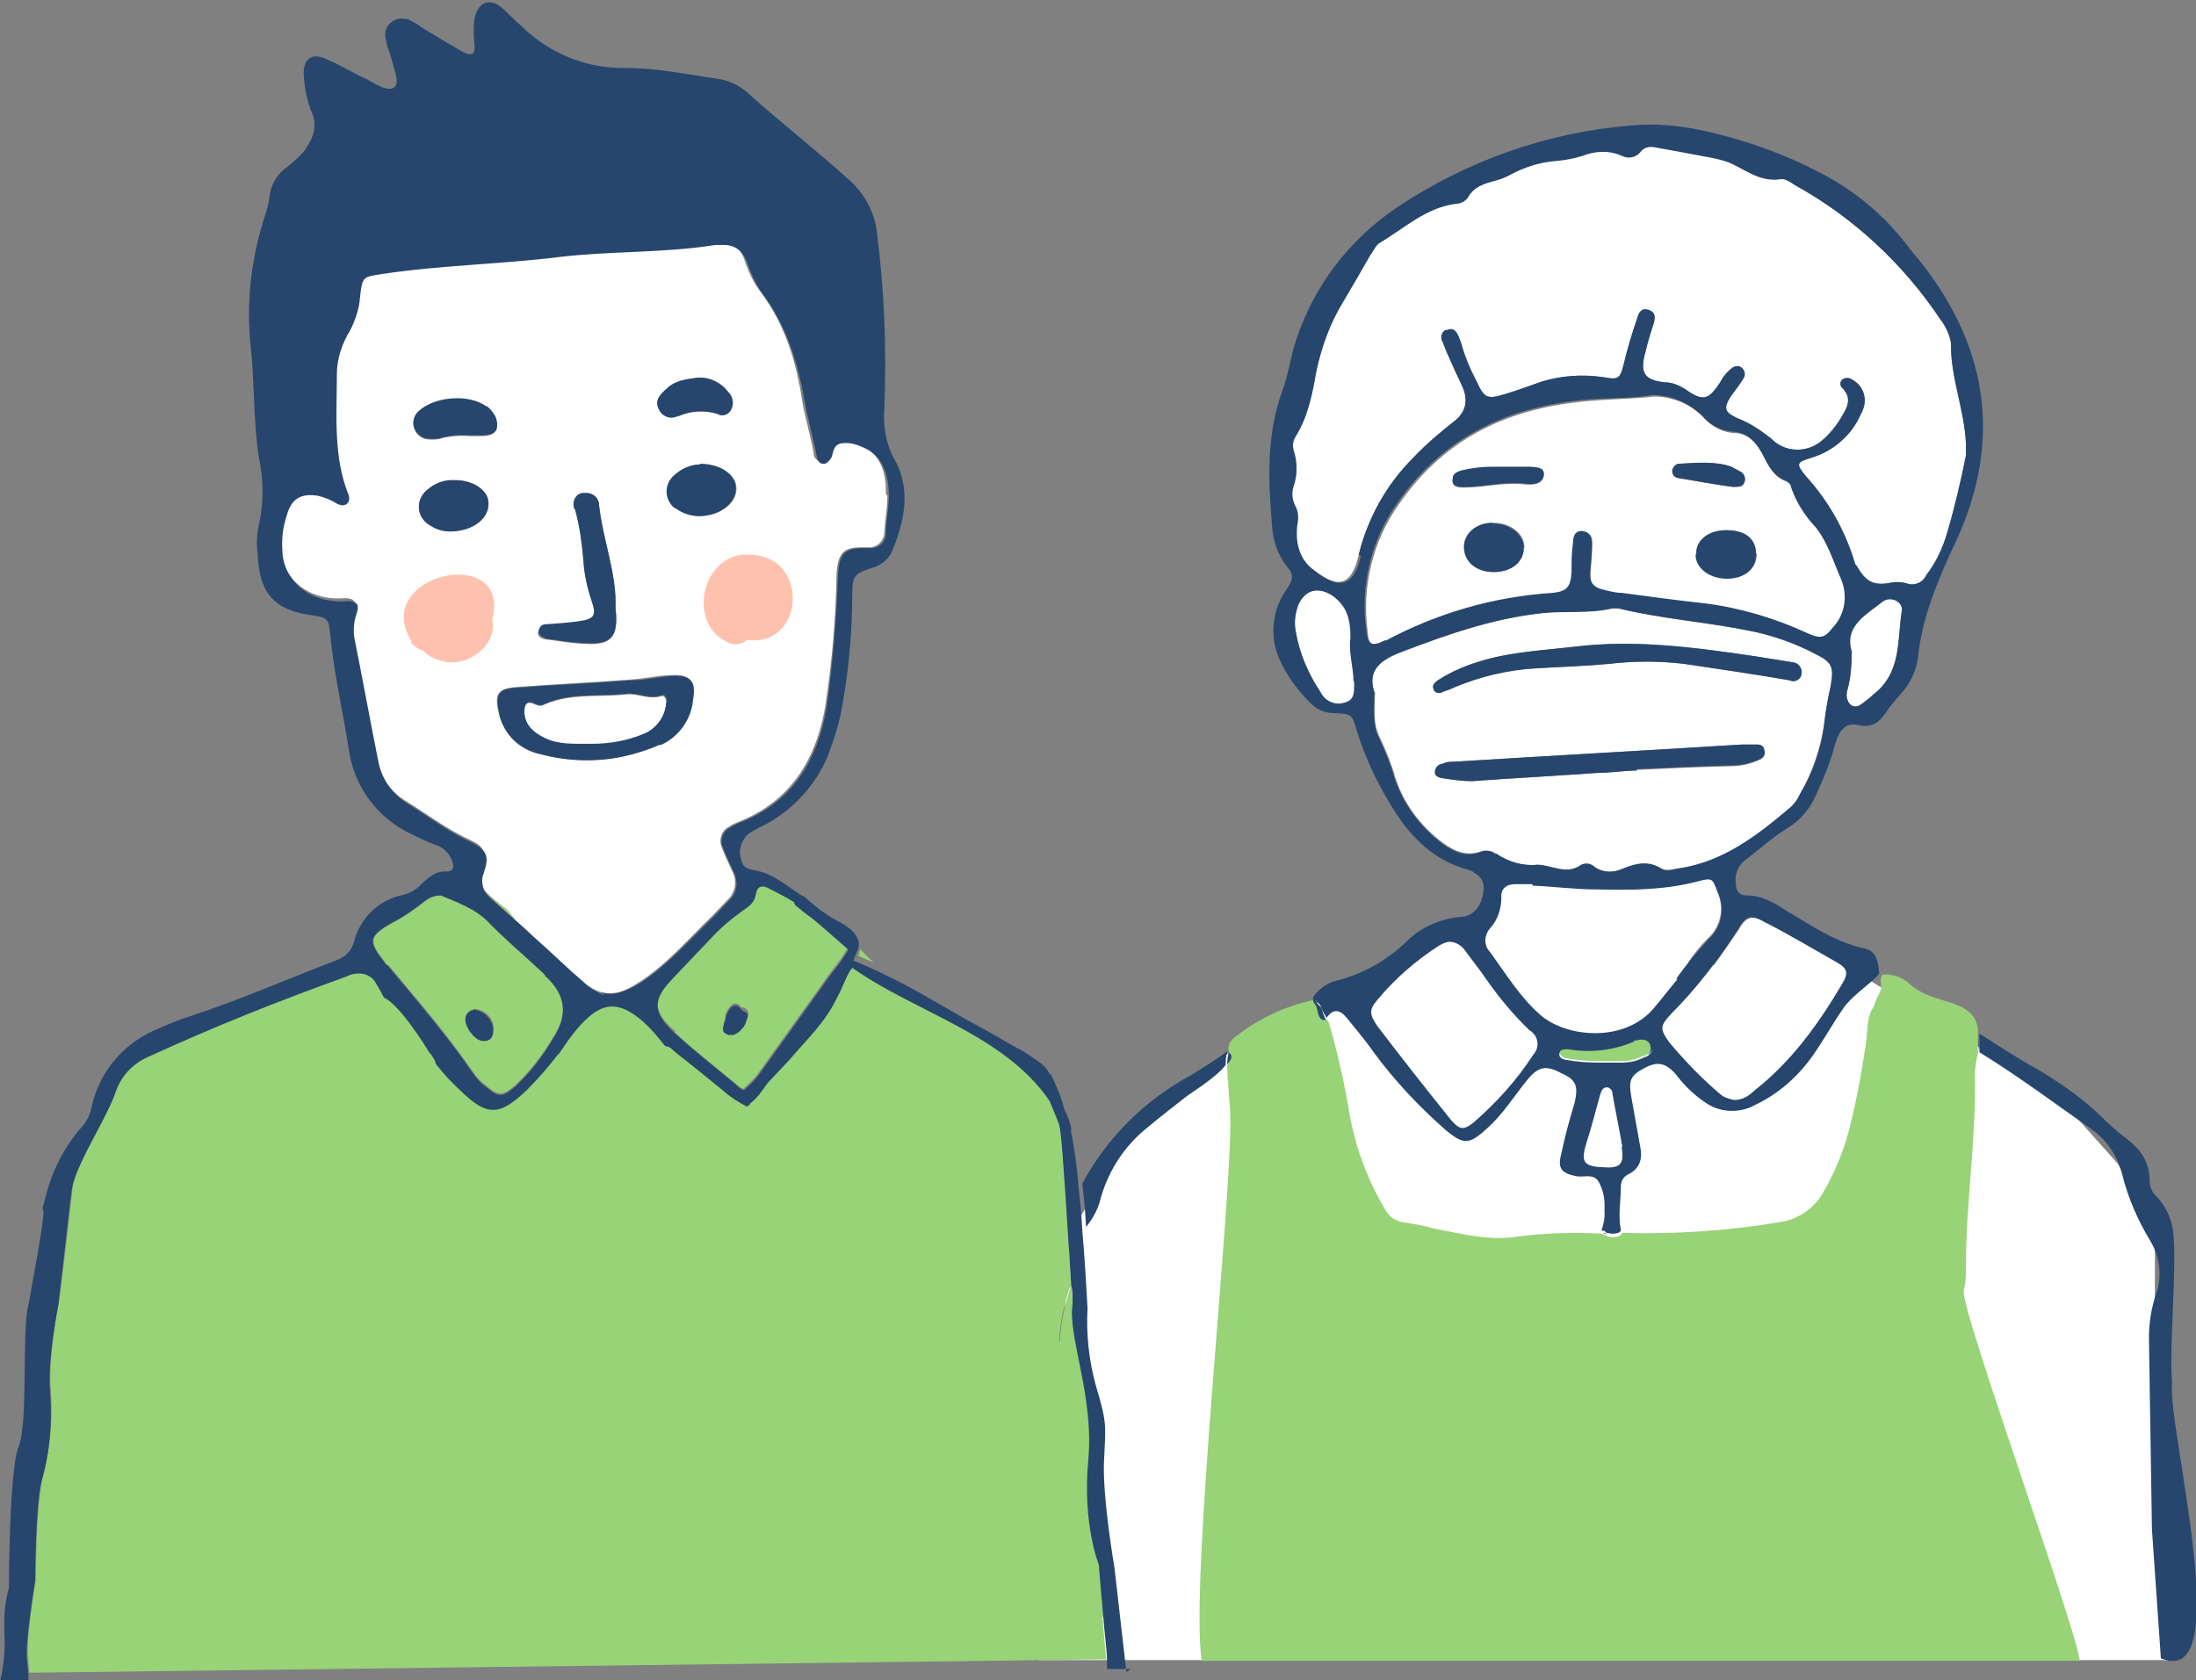
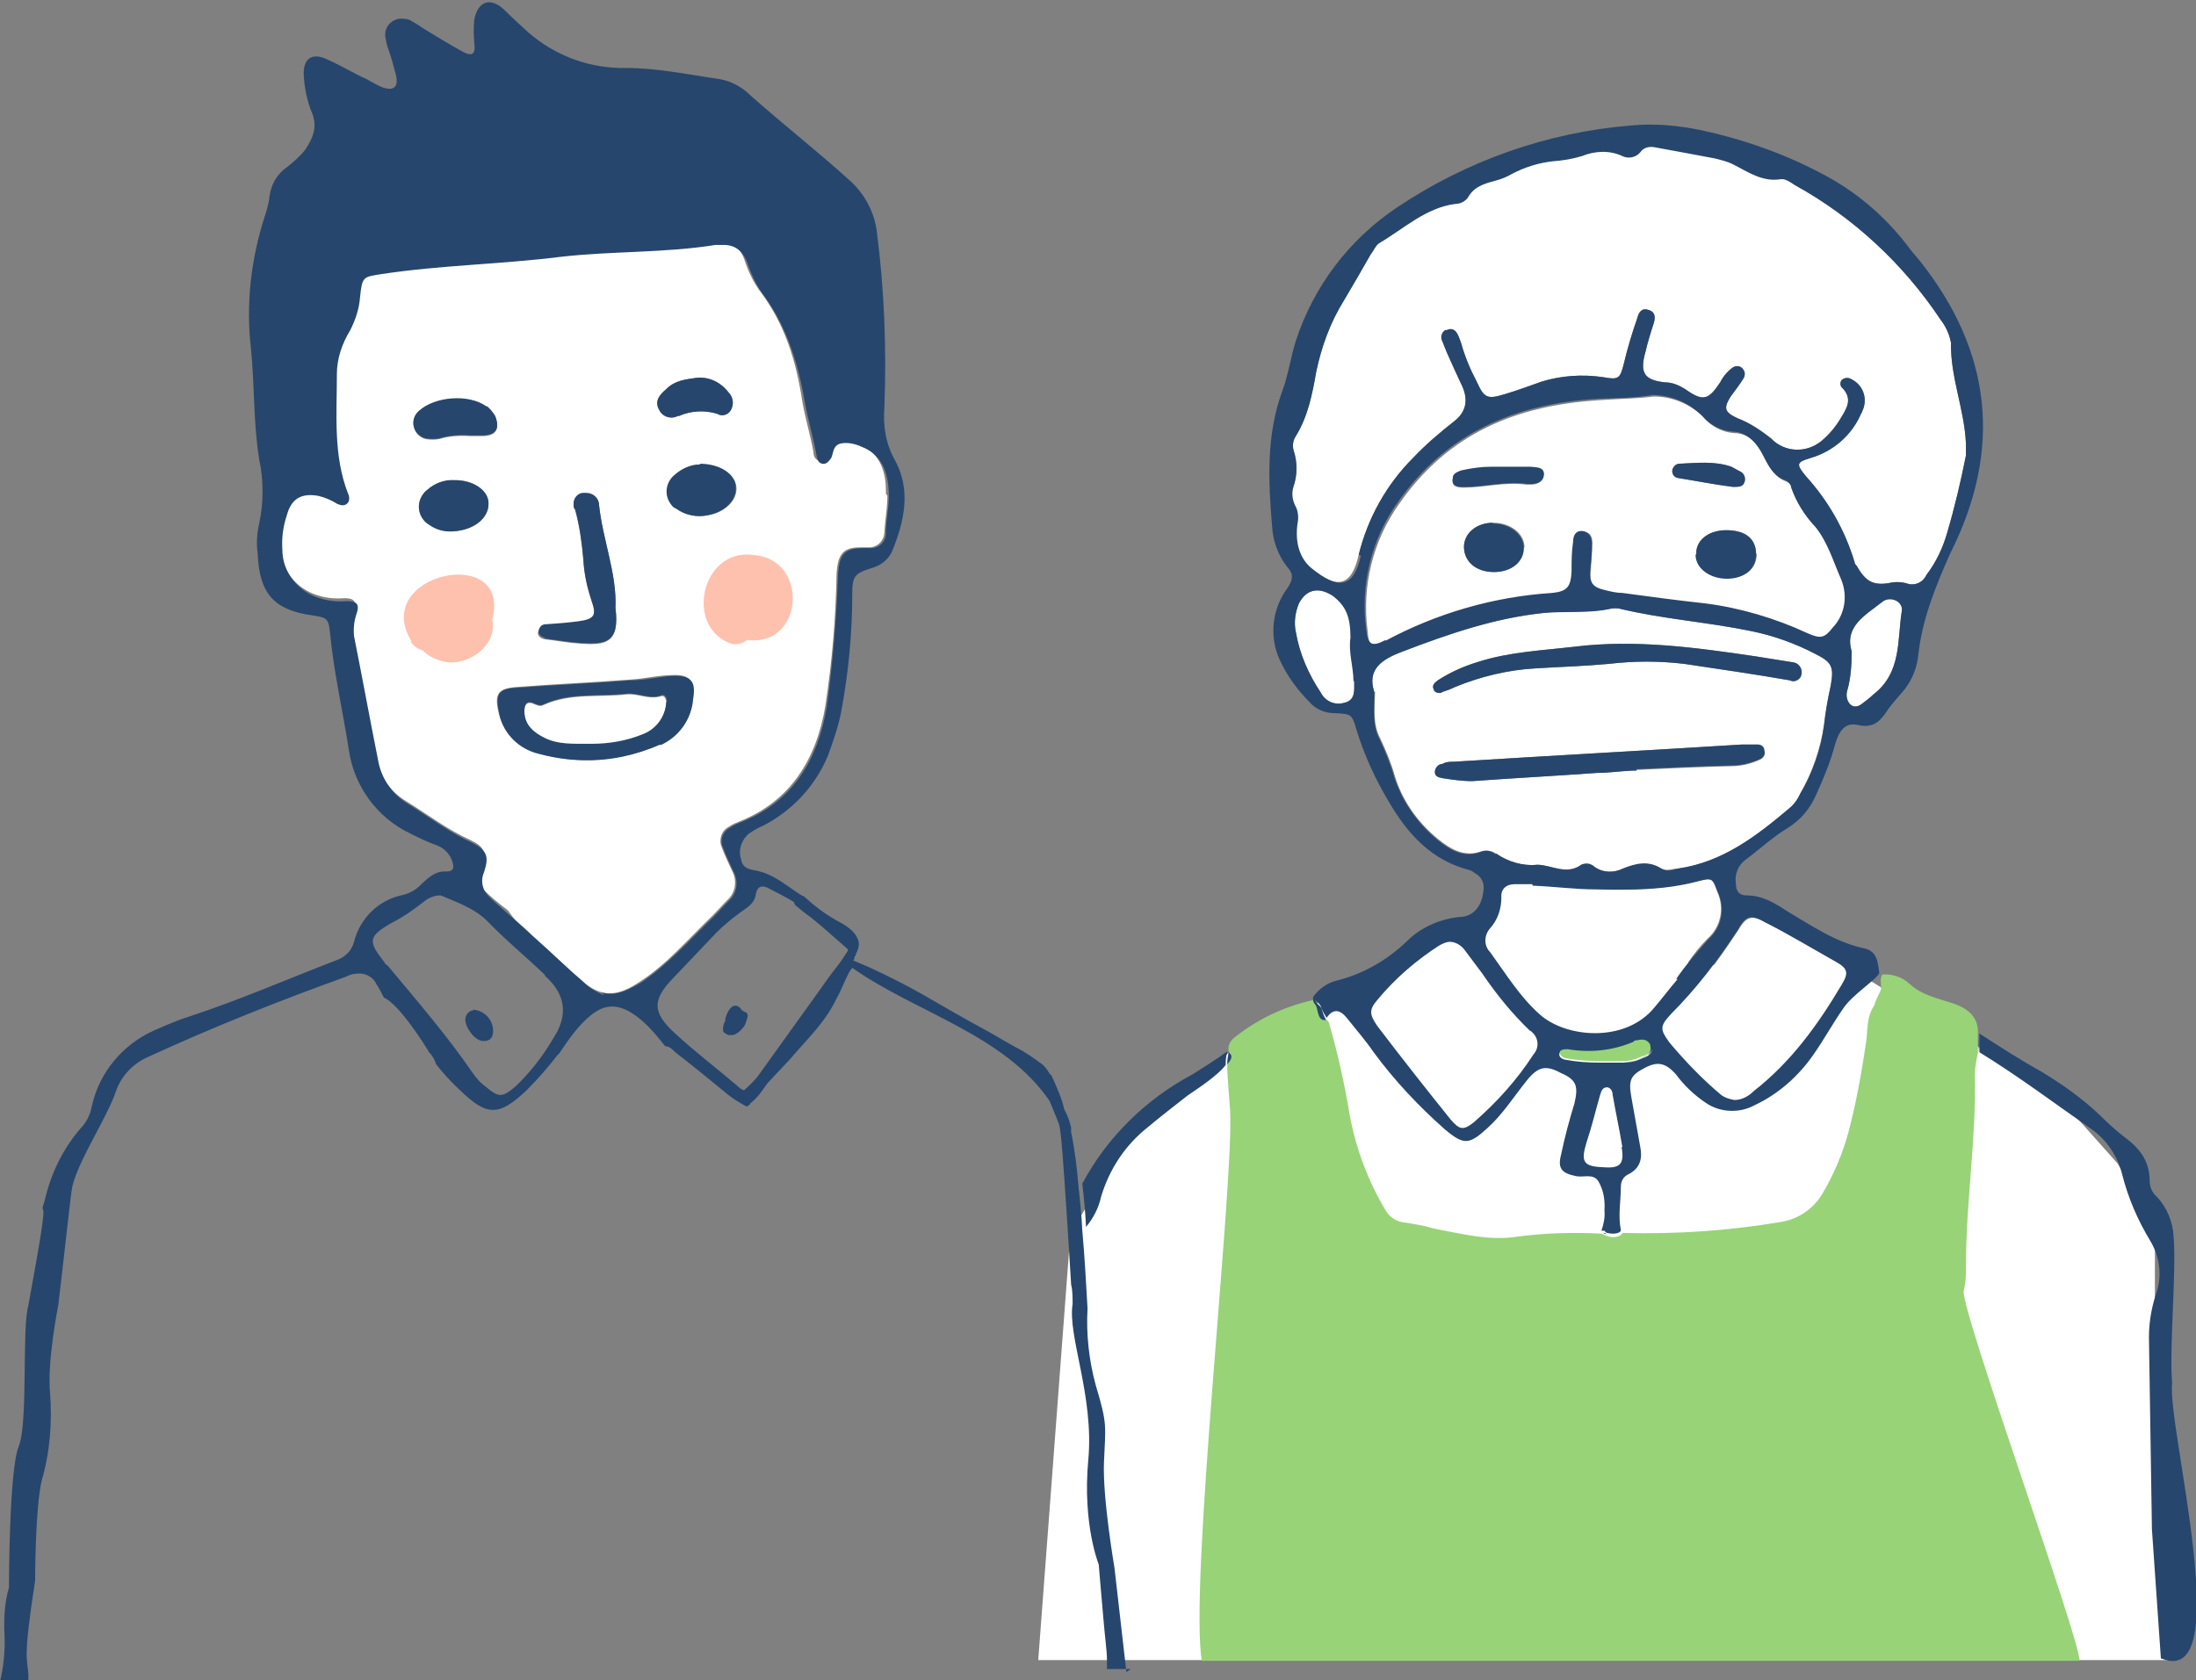
<svg xmlns="http://www.w3.org/2000/svg" id="_レイヤー_1" data-name="レイヤー_1" width="294" height="225" version="1.1" viewBox="0 0 294 225">
  <rect x="0" y="0" width="294" height="225" fill="#808080" stroke="none" />
  <defs>
    <style>
      .st0 {
        fill: #fff;
      }

      .st1 {
        fill: #26466d;
      }

      .st2 {
        fill: #98d377;
      }

      .st3 {
        fill: #fec1ae;
      }
    </style>
  </defs>
  <g id="image">
    <g id="tits_trainee">
      <path id="_パス_2796" data-name="パス_2796" class="st0" d="M291.7,222.3h-152.7l4.3-57.1s7.6-12.6,8.1-14.2,18.4-13.6,18.4-13.6l22.8-10.8c.4-.3.9-.4,1.4-.5.7,0,1.3.3,1.8.7l3.3.3c-.5-.9-.4-2.1.3-2.9,1-1.1,1.6-2.6,1.5-4.1,0-1.1.7-1.8,1.8-1.8h2.4v.2c2.8.2,5.6.4,8.5.5,4.7.2,9.2.2,13.7-1.1,1.9-.5,1.9-.4,2.6,1.5,1,2.2.5,4.7-1.3,6.3-1,1-1.8,2-2.6,3.2l3.5.3c1.1-1.5,2.2-3.1,3.2-4.6,1.1-1.9,1.8-2.1,3.7-1.1,3.2,1.7,6.3,3.5,9.5,5.3,1,.5,1.4,1,1.3,1.6l2,.2,26.1,16,8.2,9.2,5,8.6v19.7l3.1,38.2ZM118.8,66.4c0,1.6-.3,3.2-.4,4.8,0,1.1-.8,2-1.9,2.1-.1,0-.2,0-.3,0h-1.1c-2.3,0-2.9,1-3.1,3.4-.1,6-.6,11.9-1.5,17.8-1.2,7.2-4.7,12.8-11.5,15.5-.5.2-1,.4-1.4.7-1,.5-1.4,1.7-1,2.7.4,1.1.9,2.1,1.4,3.2.7,1.3.5,2.9-.6,3.9-.7.7-1.3,1.4-2,2.1-3.3,3.2-6.2,6.6-9.8,8.9-2.1,1.4-3.6,1.8-5.3,1.3h0c0,0,0,0,0,0-.9-.3-1.8-.9-2.5-1.6-2.2-1.8-4.3-3.9-6.5-5.9-.7-.7-1.5-1.4-2.2-2-.4-.4-.8-1-1.1-1.4-1.2-.9-2.3-1.8-3.3-2.8-.5-.8-.6-1.8-.2-2.7.7-2.2.4-3-1.5-3.9-3.1-1.4-5.7-3.4-8.6-5.2-2.2-1.3-3.7-3.5-4.1-6-1.1-5.4-2.1-11-3.2-16.5-.2-1,0-2,.3-2.9.4-1.4,0-1.8-1.3-1.8-1.1.1-2.3,0-3.3-.3-3-.8-5.2-3.4-5.3-6.6,0-1.5.1-3.1.6-4.6.6-2.2,1.9-3,4.2-2.6.9.2,1.8.5,2.6,1.1.5.3,1,.4,1.4-.2.3-.3.3-.8,0-1.2-2-5.2-1.5-10.6-1.5-16,0-2.1.7-4.1,1.8-5.9.7-1.4,1.2-2.8,1.3-4.4.3-2.8.4-2.7,2.9-3.1,7.9-1.1,15.9-1.3,23.9-2.3,6.9-.8,13.9-.4,20.8-1.6h1q2.4,0,3.2,2.5c.5,1.5,1.2,3,2.2,4.3,3.2,4.3,4.7,9.2,5.5,14.5.4,2.3,1.1,4.6,1.5,6.8,0,.5.2,1.1.8,1.2s1-.4,1.2-.8c.4-.7.3-1.7,1.2-1.9,1-.1,1.9,0,2.8.4,2.5,1,3.8,3.2,3.7,6.7ZM88.3,54.8c.4,1,1.6,1.4,2.5.9,0,0,0,0,.1,0,1.6-.7,3.4-.8,5.1-.3.6.4,1.4.2,1.8-.4.5-.8.4-1.8-.3-2.5-1-1.3-2.6-2.1-4.3-1.9-1.3.2-2.8.3-4,1.5-.8.7-1.6,1.5-1,2.7ZM72,84.7c0,.5.4.8.9.9,1.7.2,3.2.5,4.9.6,3.2.2,5.2,0,4.6-4.7.2-4.6-1.7-9.1-2.2-13.8,0-.9-.8-1.6-1.7-1.6-.1,0-.3,0-.4,0-.8,0-1.4.8-1.3,1.6,0,.2,0,.4.2.6.6,2.2.9,4.4,1.1,6.7.1,1.9.5,3.7,1.1,5.5.7,2,.4,2.5-1.8,2.8-1.5.2-2.9.3-4.4.4-.5,0-.8.4-.9.9ZM65.4,67.5c0-1.8-2-3.3-4.6-3.2-1.3,0-2.6.4-3.6,1.3-1.3,1-1.5,2.8-.5,4,.2.3.5.5.8.7,1.1.7,2.4,1,3.7.8,2.5-.3,4.2-1.8,4.2-3.6ZM66.2,55.8c-.3-.5-.7-1-1.1-1.3-2.4-1.7-6.9-1.3-9,.6-.6.5-.9,1.3-.7,2.1.2.8.8,1.4,1.6,1.6.6.1,1.2.1,1.8,0,1.3-.4,2.7-.5,4.1-.4.5,0,1.1,0,1.6,0,1.8,0,2.5-.8,1.8-2.6h0ZM90.1,90.4c-1.9,0-3.8.5-5.7.6-5.1.4-10.2.6-15.3,1-2.4.2-2.9.9-2.4,3.2.5,2.6,2.3,4.7,4.8,5.5,2.1.7,4.4,1,6.6,1.1,3.5,0,7-.7,10.2-2.1,2.5-1.1,4.2-3.5,4.4-6.2.3-2.4-.4-3.2-2.6-3.1h0ZM98.6,65.4c0-1.8-2.1-3.2-4.8-3.2-1.3,0-2.5.6-3.4,1.4-1.2,1-1.4,2.7-.5,3.9.2.3.4.5.7.6,1.2.9,2.8,1.2,4.2.9,2.3-.4,3.9-2,3.8-3.7h0ZM172.9,65c-.3.9-.2,1.8.2,2.6.4.7.5,1.6.3,2.5-.3,2.3.2,4.5,1.9,5.9,3.6,2.9,5.6,2.7,6.6-1.7,1.2-4.9,3.7-9.4,7.3-13,1.7-1.8,3.6-3.4,5.5-4.9q2.3-1.8,1.1-4.6c-.7-1.5-1.4-3-2.1-4.6-.2-.5-.4-1-.6-1.5-.3-.5-.1-1.2.4-1.5,0,0,.1,0,.2,0,.9-.4,1.3.2,1.6.9l.3.8c.5,1.8,1.2,3.5,2.1,5.2,1,2.2,1.4,2.4,3.7,1.7,1.7-.5,3.3-1.1,5-1.7,2.6-.8,5.4-1,8.2-.6,2.1.4,2.3.2,2.8-1.8.5-2.1,1.1-4.1,1.8-6.1.2-.8.6-1.4,1.5-1.1,1,.3.9,1.1.7,1.8-.4,1.2-.8,2.5-1.1,3.8-.8,2.8-.2,3.8,2.6,4.1,1,0,1.9.4,2.7.9,2.4,1.7,3.1,1.5,4.7-.9.4-.8,1-1.5,1.7-2,.5-.3,1.1-.2,1.4.3.3.4.2.9,0,1.2-.5.8-1.1,1.6-1.7,2.4-1,1.6-.8,2.1.9,2.9,1.6.6,3.1,1.6,4.5,2.7,1.8,1.9,4.7,2,6.7.4,1.1-.9,2-2,2.7-3.2.8-1.3,1.5-2.5.2-3.9-.3-.2-.4-.7-.2-1,0,0,0-.1.2-.2.4-.3.9-.2,1.2,0,1.6.8,2.2,2.7,1.4,4.3,0,0,0,.2-.1.2-1.2,2.9-3.7,5.1-6.7,6-2,.6-2.1.8-.7,2.5,3,3.3,5.2,7.2,6.5,11.5,0,.3.3.4.4.7,1.1,1.8,2,2.4,4.1,2.1.8-.2,1.6-.2,2.4,0,1,.4,2.2,0,2.7-1.1,1.3-1.7,2.2-3.6,2.8-5.7,1-3.4,1.8-6.8,2.5-10.3,0-.5,0-1.1,0-1.6-.2-4.6-2.1-8.9-2-13.5-.2-1.1-.7-2.2-1.4-3.1-5-7.5-11.7-13.7-19.5-18.1-.6-.4-1.3-.9-1.9-.8-2.5.4-4.4-1-6.4-2-.8-.4-1.7-.6-2.5-.8-2.6-.5-5.4-1-8.1-1.5-.7-.1-1.4.1-1.8.7-.6.7-1.6.9-2.4.5-1.7-.8-3.7-.7-5.4,0-1.3.4-2.6.6-3.9.7-1.9.2-3.8.8-5.5,1.7-.7.4-1.4.7-2.2.9-1.5.4-2.9.8-3.7,2.3-.4.5-1,.8-1.6.8-4,.5-6.9,3.3-10.3,5.3-.5.4-.7,1-1.1,1.5-1.2,2.1-2.4,4.2-3.6,6.2-1.8,2.9-3,6.2-3.7,9.6-.5,2.9-1.1,5.9-2.7,8.5-.4.6-.5,1.3-.3,2,.5,1.5.5,3.2,0,4.7h0ZM247.8,94.4c.7.5,1.3,0,1.8-.4.4-.3.8-.6,1.2-1,3.8-2.9,3.2-7.3,3.8-11.1.3-1.3-1.5-2.2-2.6-1.3-2.3,1.8-5.1,3.3-4.1,6.6,0,1.8-.1,3.6-.6,5.3-.2.7,0,1.5.5,1.9h0ZM245.5,84.1c-1.1,1.4-1.7,1.6-3.4.8-4.3-2-9-3.4-13.7-4-3.7-.4-7.4-.9-11.1-1.4-.8,0-1.6-.2-2.4-.4-1.8-.4-2.1-1.1-1.9-2.9,0-1.1.2-2.3.2-3.4s-.4-1.6-1.4-1.6-1.1.7-1.1,1.5c0,1.3,0,2.6-.2,3.9,0,2.1-.6,2.7-2.6,2.9-7.8.5-15.4,2.7-22.3,6.4-1.8,1-2.4.6-2.5-1.4-.8-6,.7-12.1,4.2-17,6.6-9.5,15.7-13.2,26.7-13.9,2.5-.2,5.1-.2,7.4-.5,2.5,0,4.9,1,6.7,2.8,1,1.2,2.5,2,4.1,2.1,2,0,3.2,1.6,4.1,3.3.7,1.4,1.4,2.7,2.9,3.2.4.2.7.5.8,1,.7,1.9,1.7,3.7,3.2,5.2,1.7,2.1,2.5,4.6,3.5,7.1.9,2.2.5,4.7-1.1,6.4h0ZM204.1,73.3c0-1.8-1.8-3.3-4.2-3.3-2.3,0-4,1.5-3.9,3.4s1.7,3.2,4,3.2c2.4,0,4-1.4,4-3.2ZM206.7,63.6c0-1-1-.9-1.8-1-1.8,0-3.5,0-5.3,0-1.3,0-2.7.2-4,.5-.5.2-1.1.4-1.1,1-.2,1.1.6,1.2,1.5,1.2,2.7,0,5.4-.8,8.4-.4h.5c.8,0,1.7-.3,1.7-1.3h0ZM224.6,64c2.5.4,5,.9,7.4,1.2.9,0,1.4,0,1.6-.8.1-.6-.2-1.1-.7-1.3-.4-.2-.7-.4-1.1-.6-2.3-.8-4.7-.5-7-.4-.4,0-.8.4-.9.8-.1.5.2,1,.7,1.1,0,0,0,0,0,0h0ZM235.1,74.2c0-2.1-1.4-3.2-4-3.2-2.4,0-4.1,1.4-4,3.2s1.9,3.2,4.2,3.2c2.5,0,3.9-1.3,3.9-3.3h0ZM184,92.7c-1.1-3.2,1-4.5,3.9-5.5,6.1-2.3,12.1-4.4,18.6-5.1,3.1-.4,6.2,0,9.2-.6.4,0,.7,0,1.1,0,5.8,1.4,11.8,1.8,17.6,3,3,.6,6,1.6,8.7,3.1,2.2,1.1,2.5,1.8,2,4.2-.4,1.8-.7,3.5-.9,5.3-.5,3.2-1.6,6.4-3.2,9.2-.3.7-.8,1.4-1.4,1.9-4.4,3.8-9,7.3-14.9,8.1-.8,0-1.5.4-2.3,0-1.7-1-3.4-.6-5.1,0-1.2.6-2.6.6-3.8-.2-.5-.4-1.2-.5-1.8-.3-2,1.4-4,0-5.9,0-2,.2-3.9-.4-5.5-1.5-.6-.4-1.3-.5-2-.3-1.9.7-3.6,0-5.2-1.2-2.9-2.2-5.2-5.2-6.3-8.7-.5-1.8-1.2-3.5-2-5.2-1-1.9-.8-3.9-.7-6.3h0ZM236.2,100.5c0-.5-.4-.8-.9-.8-.7,0-1.4,0-2.1,0-12.8.8-25.7,1.5-38.5,2.3-.5,0-1.1,0-1.6.3-.5,0-1,.5-1,1.1,0,.5.4.7,1,.8,1.3.2,2.6.4,4,.4,5.5-.4,11.2-.7,16.7-1.1,1.8,0,3.5-.3,5.3-.4,4.2-.2,8.5-.4,12.7-.5,1.3,0,2.6-.3,3.9-.9.4-.2.7-.7.5-1.1h0ZM191.9,92.4c.2.4.8.5,1.1.3.6-.2,1.2-.4,1.8-.7,3.4-1.4,7.1-2.3,10.8-2.5,3.2-.2,6.6-.3,9.8-.6,3.4-.4,6.7-.4,10.1,0,4.7.7,9.5,1.4,14.1,2.2.6.3,1.2,0,1.5-.5,0-.1.1-.3.1-.4.1-.7-.4-1.4-1.1-1.5,0,0,0,0,0,0l-5-.8c-8.1-1.2-16.2-2.3-24.3-1.3-4.3.5-8.7.7-12.8,2-2,.6-3.8,1.4-5.5,2.5-.4.3-.9.7-.5,1.3h0ZM178.3,79.7c-1.8-1.1-3.4-.8-4.4,1.1-.5,1.2-.7,2.6-.4,3.9.5,2.9,1.7,5.6,3.3,8,.6,1.2,1.9,1.8,3.2,1.4,1.5-.4,1.3-1.7,1.3-2.9,0-1.9-.7-3.9-.4-5.8,0-2.8-.6-4.3-2.5-5.7ZM88.6,93.2c-1.7.6-3.2-.4-4.8-.2-3.6.4-7.5-.2-11,1.4-.5.3-1,0-1.5-.2-.9-.3-1.1.4-1.1,1.1,0,1.9,1.3,2.9,2.7,3.6,1.8.9,3.7.8,6.3.8,2.4,0,4.7-.4,6.9-1.3,1.8-.7,3-2.4,3.1-4.3,0-.4-.2-1-.7-.9Z" />
      <path id="_パス_2797" data-name="パス_2797" class="st3" d="M97.9,86.2c.7.2,1.5,0,2.1-.5,7.7,1,8.4-11,.7-11.4-6.8-.8-9.1,9.7-2.8,11.9ZM55,86h0c.4.5.9.9,1.6,1.1.6.6,1.4,1.1,2.2,1.3,3.3,1.3,7.9-1.8,7.1-5.4,2.7-10.3-16.4-6.2-10.8,2.9Z" />
      <path id="_パス_2798" data-name="パス_2798" class="st2" d="M264.8,140.7h0c0,0,.1.2,0,.3-.2,1-.4,1.9-.4,2.9.2,8.5-1.2,17-1.2,25.7,0,1.1,0,2.1-.3,3.2-.5,2.4,15.8,47.3,15.5,49.6h-117.5c-1.7-10.1,4.2-63,3.8-73.2,0-1.1-.4-4.5-.4-6.8.5-.7.7-1.3.2-1.6h0c-.2-1.1.5-1.7,1.2-2.2,3-2.3,6.5-3.9,10.2-4.7,0,.3.2.5.4.8.3.7.2,2.1,1.4,1.9h0c0,0,0,0,.2.3,1.2,4.1,2.1,8.2,2.8,12.4.8,4.4,2.4,8.7,4.7,12.6.5,1,1.5,1.7,2.6,1.8,1.3.2,2.6.4,3.9.8,3.7.7,7.5,1.7,11.2,1.1,3.8-.5,7.6-.6,11.3-.4.2.1.5.2.7.3.7.3,1.9.2,2.1-.4,7.2.2,14.4-.3,21.4-1.5,2.2-.4,4.1-1.7,5.3-3.6,1.6-2.7,2.8-5.5,3.6-8.5,1-3.8,1.7-7.7,2.3-11.7.3-1.7,0-3.5,1.1-5.1.2-.7.5-1.3.8-1.9.4-.7-.2-1.4.3-2.3,1.3-.1,2.6.3,3.6,1.2,1.7,1.6,3.9,2,6,2.7,1.9.7,3.3,1.8,3.2,4,0,0,0,0,0,0,0,0,0,0,0,0,0,.7,0,1.6,0,2.4ZM220.1,141.4c.8-.3,1.2-.8,1-1.6-.4-.8-1-.9-1.8-.7-.2,0-.4,0-.5.2-2.8,1.2-5.8,1.5-8.8,1-.5,0-1,0-1.1.5-.2.5.3.8.7.9,1.6.3,3.2.4,4.7.4h2.9c1,0,1.9-.3,2.8-.7h0Z" />
      <path id="_パス_2799" data-name="パス_2799" class="st1" d="M289.3,222.1l-1.2-17.3c0-.2-.4-25.5-.4-25.7,0-1.9.3-3.8.9-5.7.9-2.4.6-5-.7-7.2-1.7-2.8-3-5.8-3.8-9-.6-2.4-2.1-4.6-4.1-6-5-3.5-9.8-7.1-15-10.3v-2.5c2.8,1.8,5.4,3.5,8.3,5.1,2.8,1.7,5.5,3.6,7.9,5.9,1.1,1.1,2.2,2.1,3.4,3,2,1.5,3.2,3.2,3.2,5.8,0,.8.4,1.6,1,2.1,1.3,1.4,2.1,3.3,2.2,5.3.4,4.7-.6,14.9-.2,19.6-.7,5.8,8.7,41-1.4,36.9ZM176.1,133.9c0,0-.2,0-.3,0v-.4c.8-1.1,1.9-1.9,3.2-2.2,3.6-.9,6.8-2.8,9.4-5.3,1.8-1.8,4.3-2.9,6.9-3.2,2,0,3.1-1.5,3.3-3.5.2-1-.3-2-1.2-2.4-.2-.2-.4-.3-.7-.4-5.1-1.3-8.3-4.9-10.8-9.2-1.8-3-3.3-6.3-4.3-9.6-.6-2-.6-2.1-2.9-2.2-1.3,0-2.5-.5-3.3-1.4-1.7-1.7-3.1-3.6-4.1-5.8-1.4-3.1-1-6.8,1.1-9.6.7-1.1.8-1.8,0-2.7-1.3-1.6-2-3.6-2.1-5.6-.5-6-.8-12.2,1.4-18.1.8-2.2,1.1-4.5,1.8-6.7,2.4-7.3,7.1-13.5,13.5-17.8,9.4-6.3,20.2-10.1,31.4-11,3.1-.3,6.2,0,9.2.6,5.6,1.2,11.1,3.1,16.2,5.8,4.5,2.3,8.4,5.6,11.5,9.6.5.7,1.1,1.4,1.7,2.1,9.7,12.2,11.1,25.3,4.1,39.2-2,4.5-3.8,8.9-4.3,13.8-.2,1.6-.8,3.1-1.8,4.4-.9,1.1-1.8,2-2.5,3.1-.9,1.3-1.8,2.1-3.7,1.7-1.6-.4-2.5.5-3.1,2.5-.6,2.3-1.5,4.5-2.5,6.7-.8,1.9-2.1,3.5-3.9,4.6-2,1.2-3.8,2.9-5.7,4.3-.9.7-1.4,1.9-1.2,3.1,0,1,.4,1.6,1.4,1.6,2.2,0,3.9,1.1,5.6,2.2,3.2,1.9,6.4,4.1,10.2,4.9,1.8.4,1.8,2,2,3.3-.4.9-3.6,2.9-4.8,4.7-1.4,2-2.6,4.2-4,6.2-2,2.9-4.7,5.3-7.9,6.8-2,1.1-4.6,1-6.5-.3-1.5-1-2.9-2.3-4-3.8-1.4-1.6-2.5-1.8-4.2-.9-1.9,1-2.2,1.6-1.8,3.9s.8,4.5,1.2,6.7c.3,1.5,0,2.8-1.5,3.6-.7.3-1.1.9-1.1,1.7,0,1.9-.4,3.9,0,5.8,0,.5-1.1.6-1.8.4-.2,0-.3-.2-.4-.3h-.4c.3-.9.5-1.8.4-2.7.1-1.3-.1-2.7-.8-3.9-.7-1.1-1.9-.5-3-.7-1.9-.4-2.5-1-2-2.9.5-2.4,1.1-4.6,1.8-6.9.5-2.2.3-3.1-1.8-4-2-1.1-3.1-.9-4.6,1-1.7,2.1-3.2,4.5-5.2,6.3-2.5,2.3-3.2,2.4-5.8.2-3.5-3.1-6.7-6.5-9.5-10.3-1.1-1.6-2.4-3.1-3.6-4.6-.9-1.1-1.8-1.3-2.7,0-.3-.5-.6-1-.8-1.6-.2-.4-.8-.7-.8-1.1ZM217.2,153.6c-.4-2.4-.9-4.7-1.3-7,0-.4-.2-.9-.7-1-.7,0-.8.5-1,1.1-.6,2.1-1.1,4.2-1.8,6.3-.8,2.6-.4,3.2,2.2,3.3,2.3.2,2.9-.4,2.5-2.7ZM221,140c-.4-.8-1-.9-1.8-.7-.2,0-.4,0-.5.2-2.8,1.2-5.8,1.5-8.8,1-.5,0-1,0-1.1.5-.2.5.3.8.7.9,1.6.3,3.2.4,4.7.4,1,0,1.9,0,3,0,1,0,1.9-.3,2.8-.7.7-.3,1.2-.8.9-1.7ZM224.4,131.1c1.3-1.9,2.8-3.6,4.3-5.3,1.8-1.6,2.3-4.1,1.3-6.3-.7-1.8-.7-2-2.6-1.5-4.5,1.2-9,1.2-13.7,1.1-2.9,0-5.7-.4-8.5-.5v-.2h-2.4c-1.1,0-1.9.6-1.8,1.8,0,1.5-.5,3-1.5,4.1-.8.9-.9,2.3,0,3.2,2.1,2.9,4,6,6.6,8.3,3.5,3.2,11.5,3.9,15.4-.9,1.1-1.3,2-2.5,3.1-3.8ZM223.8,135.7c-1.6,1.7-1.6,2.1-.3,3.9,2.1,2.5,4.4,4.9,6.9,7,.5.4,1.2.6,1.8.7,1,0,1.9-.5,2.6-1.2,5-3.9,8.6-8.9,11.8-14.3.9-1.5.8-2.1-.8-3-3.2-1.8-6.3-3.7-9.5-5.3-1.9-1.1-2.6-.9-3.7,1.1-2.6,4-5.5,7.8-8.9,11.2h0ZM252,80.6c-2.3,1.8-5.1,3.3-4.1,6.6,0,1.8-.1,3.6-.6,5.3-.2.7,0,1.5.5,1.9.7.5,1.3,0,1.8-.4.4-.3.8-.6,1.2-1,3.8-2.9,3.2-7.3,3.8-11.1.3-1.3-1.5-2.2-2.6-1.3ZM181.2,91.2c0-1.9-.7-3.9-.4-5.8,0-2.8-.6-4.3-2.5-5.7-1.8-1.1-3.4-.8-4.4,1.1-.5,1.2-.7,2.6-.4,3.9.5,2.9,1.7,5.6,3.3,8,.6,1.2,1.9,1.8,3.2,1.4,1.5-.3,1.3-1.7,1.3-2.9h0ZM181.9,74.3c1.2-4.9,3.7-9.4,7.3-13,1.7-1.8,3.6-3.4,5.5-4.9q2.3-1.8,1.1-4.6c-.7-1.5-1.4-3-2.1-4.6-.2-.5-.4-1-.6-1.5-.3-.5-.1-1.2.4-1.5,0,0,.1,0,.2,0,.9-.4,1.3.2,1.6.9l.3.8c.5,1.8,1.2,3.5,2.1,5.2,1,2.2,1.4,2.4,3.7,1.7,1.7-.5,3.3-1.1,5-1.7,2.6-.8,5.4-1,8.2-.6,2.1.4,2.3.2,2.8-1.8.5-2.1,1.1-4.1,1.8-6.1.2-.8.6-1.4,1.5-1.1,1,.3.9,1.1.7,1.8-.4,1.2-.8,2.5-1.1,3.8-.8,2.8-.2,3.8,2.6,4.1,1,0,1.9.4,2.7.9,2.4,1.7,3.1,1.5,4.7-.9.4-.8,1-1.5,1.7-2,.5-.3,1.1-.2,1.4.3.3.4.2.9,0,1.2-.5.8-1.1,1.6-1.7,2.4-1,1.6-.8,2.1.9,2.9,1.6.6,3.1,1.6,4.5,2.7,1.8,1.9,4.7,2,6.7.4,1.1-.9,2-2,2.7-3.2.8-1.3,1.5-2.5.2-3.9-.3-.2-.4-.7-.2-1,0,0,0-.1.2-.2.4-.3.9-.2,1.2,0,1.6.8,2.2,2.7,1.4,4.3,0,0,0,.2-.1.2-1.2,2.9-3.7,5.1-6.7,6-2,.6-2.1.8-.7,2.5,3,3.3,5.2,7.2,6.5,11.5,0,.3.3.4.4.7,1.1,1.8,2,2.4,4.1,2.1.8-.2,1.6-.2,2.4,0,1,.4,2.2,0,2.7-1.1,1.3-1.7,2.2-3.6,2.8-5.7,1-3.4,1.8-6.8,2.5-10.3,0-.5,0-1.1,0-1.6-.2-4.6-2.1-8.9-2-13.5-.2-1.1-.7-2.2-1.4-3.1-5-7.5-11.7-13.7-19.5-18-.6-.4-1.3-.9-1.9-.8-2.5.4-4.4-1-6.4-2-.8-.4-1.7-.6-2.5-.8-2.6-.5-5.4-1-8.1-1.5-.7-.1-1.4.1-1.8.7-.6.7-1.6.9-2.4.5-1.7-.8-3.7-.7-5.4,0-1.3.4-2.6.6-3.9.7-1.9.2-3.8.8-5.5,1.7-.7.4-1.4.7-2.2.9-1.5.4-2.9.8-3.7,2.3-.4.5-1,.8-1.6.8-4,.5-6.9,3.3-10.3,5.3-.5.4-.7,1-1.1,1.5-1.2,2.1-2.4,4.2-3.6,6.2-1.8,2.9-3,6.2-3.7,9.6-.5,2.9-1.1,5.9-2.7,8.5-.4.6-.5,1.3-.3,2,.5,1.5.5,3.2,0,4.7-.3.9-.2,1.8.2,2.6.4.7.5,1.6.3,2.5-.3,2.3.2,4.5,1.9,5.9,3.6,2.9,5.6,2.7,6.6-1.7ZM185.5,85.8c6.9-3.7,14.5-5.9,22.3-6.4,2-.2,2.5-.8,2.6-2.9,0-1.3,0-2.6.2-3.9,0-.8.3-1.5,1.1-1.5s1.4.6,1.4,1.6,0,2.3-.2,3.4c-.2,1.8.2,2.5,1.9,2.9.8.2,1.6.4,2.4.4,3.7.5,7.4,1,11.1,1.4,4.7.6,9.4,2,13.7,4,1.8.8,2.3.6,3.4-.8,1.6-1.7,2-4.2,1.1-6.4-1.1-2.5-1.8-5-3.5-7.1-1.4-1.5-2.5-3.2-3.2-5.2,0-.4-.4-.8-.8-1-1.5-.5-2.2-1.8-2.9-3.2-.9-1.8-2.1-3.2-4.1-3.3-1.6-.1-3.1-.9-4.1-2.1-1.8-1.8-4.2-2.8-6.7-2.8-2.3.4-4.8.4-7.4.5-11,.7-20.1,4.5-26.7,13.9-3.5,4.9-5,11-4.2,17,.2,2,.7,2.4,2.6,1.4h0ZM200.3,114.3c1.6,1.1,3.6,1.7,5.5,1.5,1.9,0,3.9,1.5,5.9,0,.6-.3,1.3-.2,1.8.3,1.1.8,2.6.8,3.8.2,1.7-.7,3.4-1.1,5.1,0,.8.5,1.5.2,2.3,0,6-.9,10.5-4.4,14.9-8.1.6-.5,1.1-1.2,1.4-1.9,1.7-2.8,2.8-6,3.2-9.2.2-1.8.5-3.5.9-5.3.4-2.5.2-3.1-2-4.2-2.7-1.4-5.7-2.5-8.7-3.1-5.8-1.2-11.8-1.6-17.6-3-.3-.1-.7-.1-1.1,0-3,.7-6.1.3-9.2.6-6.5.7-12.6,2.8-18.6,5.1-2.9,1.1-4.9,2.4-3.9,5.5,0,2.4-.3,4.4.7,6.3.8,1.7,1.5,3.4,2,5.2,1.2,3.5,3.4,6.5,6.3,8.7,1.6,1.2,3.2,1.9,5.2,1.2.7-.3,1.4-.2,2,.3h0ZM184.4,137.4c3.2,4.2,6.5,8.4,9.8,12.5,1.2,1.4,1.7,1.5,3.1.4,3.1-2.7,5.8-5.7,8-9.1.8-.9.7-2.2-.2-3,0,0-.2-.2-.3-.2-2.4-2.3-4.5-4.9-6.4-7.7l-2.4-3.2c-.5-.6-1.2-1-1.9-1-.5,0-1,.3-1.4.5-3.1,2-5.9,4.4-8.3,7.3-1.1,1.3-1.1,1.9,0,3.5h0ZM164.3,140.8c-1.5,1.1-3.1,2.1-4.7,3.1-6.2,3.3-11.4,8.4-14.7,14.6.2,1.8.4,3.7.5,5.8,1-1.2,1.7-2.6,2-4,1.1-3.7,3.2-6.9,6.2-9.3,1.8-1.5,3.6-2.9,5.4-4.3,1-.7,4-2.6,5.1-4.1,0-.5,0-1.1.2-1.6,0,0,0-.2-.2-.2h0ZM219.1,103c4.2-.2,8.5-.4,12.7-.5,1.3,0,2.6-.3,3.9-.9.4-.2.7-.7.5-1.1,0-.5-.4-.8-.9-.8-.7,0-1.4,0-2.1,0-12.8.8-25.7,1.5-38.5,2.3-.5,0-1.1,0-1.6.3-.5,0-1,.5-1,1.1,0,.5.4.7,1,.8,1.3.2,2.6.4,4,.4,5.5-.4,11.2-.7,16.7-1.1,1.8,0,3.5-.3,5.3-.3h0ZM227,74.3c0,1.8,1.9,3.2,4.2,3.2s3.9-1.3,3.9-3.3-1.4-3.2-4-3.2c-2.4,0-4.1,1.4-4,3.2h0ZM224.6,64c2.5.4,5,.9,7.4,1.2.9,0,1.4,0,1.6-.8.1-.6-.2-1.1-.7-1.3-.4-.2-.7-.4-1.1-.6-2.3-.8-4.7-.5-7-.4-.4,0-.8.4-.9.8-.1.5.2,1,.7,1.1,0,0,0,0,0,0h0ZM199.9,70c-2.3,0-4,1.5-3.9,3.4s1.7,3.2,4,3.2c2.4,0,4-1.4,4-3.2s-1.8-3.3-4.2-3.3h0ZM193,92.7c.6-.2,1.2-.4,1.8-.7,3.4-1.4,7.1-2.3,10.8-2.5,3.2-.2,6.6-.3,9.8-.6,3.4-.4,6.7-.4,10.1,0,4.7.7,9.5,1.4,14.1,2.2.6.3,1.2,0,1.5-.5,0-.1.1-.3.1-.4.1-.7-.4-1.4-1.1-1.5,0,0,0,0,0,0l-5-.8c-8.1-1.2-16.2-2.3-24.3-1.3-4.3.5-8.7.7-12.8,2-2,.6-3.8,1.4-5.5,2.5-.4.3-.9.7-.5,1.3.2.4.8.5,1.1.3h0ZM196.1,65.2c2.7,0,5.4-.8,8.4-.4h.5c.8,0,1.7-.3,1.7-1.3s-1-.9-1.8-1c-1.8,0-3.5,0-5.3,0-1.3,0-2.7.2-4,.5-.5.2-1.1.4-1.1,1-.2,1.1.6,1.2,1.5,1.2h0ZM264.9,138.5c0,0,0,0,0,0,0,.8-.1,1.6,0,2.4,0,0,0,0,0,0,0,0,0,0,0,0v-2.5ZM214.6,165.1c.2.1.5.2.7.3-.2,0-.3-.2-.4-.3h-.3ZM177.6,136.7h0c-.3-.5-.5-1.1-.7-1.7-.2-.4-.8-.7-.8-1.1,0,0-.2,0-.3,0,0,.3.2.5.4.8.3.7.2,2.1,1.4,1.9ZM220.1,141.6c-.9.4-1.8.6-2.8.7h-2.9c1,0,1.9,0,3,0,1,0,1.9-.3,2.8-.7.7-.3,1.2-.8.9-1.7.3.8-.2,1.3-1,1.6h0ZM164.5,140.9c-.1.5-.2,1-.2,1.6.6-.6.8-1.2.2-1.6h0Z" />
-       <path id="_パス_2800" data-name="パス_2800" class="st2" d="M90.3,138.2c2.7,2.5,5.5,4.7,8.3,7,.3.3.6.5.9.6.7-.6,1.3-1.2,1.8-1.8,2.8-3.9,5.6-7.8,8.4-11.7.7-1,1.4-2,2.2-3,.2-.3.4-.5.6-.8.3-.4.5-.8.8-1.2,0,0,.1-.2.2-.3q0,0,0-.2c-.2-.2-.6-.5-.8-.7-1.4-1.2-2.8-2.5-4.2-3.6-.6-.4-1.2-.9-1.8-1.4-.2-.1-.4-.4-.4-.6-1.1-.7-2.2-1.2-3.3-1.8-.9-.5-1.6-.4-1.8.7-.2,1.4-1.2,1.8-2.1,2.5-1.1.8-2.2,1.7-3.2,2.7-1.9,2-3.9,4.1-5.8,6.1-2.8,2.9-2.8,4.7.3,7.4ZM97.1,136.4c0,0,0,0,0-.2,0-.6.4-1.2.8-1.6.3-.3.8-.3,1.1,0,0,0,.2.2.2.3h.2c.2,0,.4.1.6.3.1.2.2.3.2.5,0,.3-.1.7-.3,1-.2.2-.3.4-.4.6-.3.4-.7.7-1.2.9-.1,0-.3,0-.4,0,0,0-.2.1-.3,0-.2,0-.4-.1-.5-.3-.1-.2-.2-.3-.2-.5,0-.4,0-.7.3-1.1h0ZM80.3,132.6h0c0,0,0,0,0,0,0,0,0,0,0,0ZM51.9,129.1c3.9,4.7,7.9,9.3,11.4,14.4.5.7,1,1.3,1.7,1.8,1.8,1.5,2.2,1.5,4,0,2-1.9,3.7-4.1,5.1-6.5q3-4.6-1.1-8.3c-2.5-2.4-5.2-4.6-7.6-7.1-1.8-1.8-4.2-2.6-6.3-3.5-.8,0-1.6.3-2.2.8-1.4,1.1-2.8,2.1-4.4,2.9-3.1,1.8-3.2,2.4-.9,5.3,0,.2.3.3.4.4ZM63.4,135.1c1.4,0,2.6,1.1,2.7,2.5,0,1-.3,1.6-1.2,1.7-1.1,0-2.4-1.4-2.5-2.7-.2-.6.2-1.2.8-1.4,0,0,.2,0,.2,0h0ZM147.6,216.5c.2,2.6.4,4.6.5,5.7l-144.2,1.8c0-2.3-.8-1.8.9-12.6,0,0,0-9.8.9-13.5,1-3.8,1.4-7.8,1.1-11.8-.4-4.4,1.1-11.8,1.1-11.8,1-7.5,1.8-15.3,1.9-16,.9-3.6,4.6-9.1,5.8-12.6.7-2.1,2.3-3.9,4.4-4.7,8.7-4,17.6-7.5,26.4-10.7.4-.2.9-.3,1.3-.4,1.1-.2,2.3.4,2.8,1.4.4.6.7,1.1,1,1.8,1.9.8,5.5,6.5,6.1,7.4,0,0,1,1.3.8,1.4,1,1.3,2.2,2.5,3.3,3.6,3.6,3.6,5.2,3.6,8.9,0,1.5-1.5,3-3.1,4.2-4.8,0,.5,3.4-6.1,6.9-6.4,3.7-.4,7.6,5.6,7.5,5.4.5,0,.9.4,1.3.8,2.2,1.8,4.4,3.5,6.6,5.4.9.8,1.9,1.5,3,2,0-.3.4-.2.4-.4.5-.4.9-.8,1.3-1.3.4-.5.7-1,1.1-1.5l3-3.2c2.3-2.5,4.7-4.9,6.2-8.1.6-1.2,1.1-2.5,1.8-3.7,0,0,.2-.3.3-.4,8.5,6,20.3,8.9,26.4,17.8.4,1.1.9,2.2,1.3,3.2.2,1.1.5,5.9,1,11.9-1,2-1.7,4.1-1.9,6.3-.4,3.7-1,7.4-1.8,11.1h2.7c.1-2.4.6-4.8,1.4-7.1,0-.2,0-.4.2-.6,0,.9,0,1.8.2,2.6-.7,4.3,2.9,12.3,2.1,20.9s1.4,14.1,1.4,14.1c0,0,.3,2.6.6,7.1ZM67.8,121.7c.4.4.7.9,1.1,1.4-1.2-1.1-2.4-2.2-3.7-3.3-.3-.2-.6-.5-.8-.9,1.1,1.1,2.2,1.9,3.3,2.8ZM115,127.5c0,0,.2-.2.2-.4.5.6,1.1,1.2,1.8,1.8-.7-.3-1.4-.6-2.1-.9,0-.2.2-.3.2-.5h0ZM142.8,162.2c.2,3,.4,6.3.6,9.7,0,.2,0,.4-.2.6-.8,2.3-1.3,4.7-1.4,7.1h-2.7c.8-3.7,1.4-7.3,1.8-11.1.2-2.2.8-4.4,1.8-6.3h0Z" />
      <path id="_パス_2801" data-name="パス_2801" class="st1" d="M65.4,67.5c0,1.8-1.8,3.3-4.2,3.6-1.3.2-2.6,0-3.7-.8-1.4-.8-1.8-2.6-1-3.9.2-.3.4-.6.7-.8,1-.9,2.3-1.4,3.6-1.3,2.6,0,4.7,1.4,4.6,3.2ZM72.9,85.5c1.7.2,3.2.5,4.9.6,3.2.2,5.2,0,4.6-4.7.2-4.6-1.7-9.1-2.2-13.8,0-.9-.8-1.6-1.7-1.6-.1,0-.3,0-.4,0-.8,0-1.4.8-1.3,1.6,0,.2,0,.4.2.6.6,2.2.9,4.4,1.1,6.7.1,1.9.5,3.7,1.1,5.5.7,2,.4,2.5-1.8,2.8-1.5.2-2.9.3-4.4.4-.5,0-.8.4-.9.9,0,.5.4.8.9.9ZM93.7,62.2c-1.3,0-2.5.6-3.4,1.4-1.2,1-1.4,2.7-.5,3.9.2.3.4.5.7.6,1.2.9,2.8,1.2,4.2.9,2.3-.4,3.9-2,3.8-3.7,0-1.8-2.1-3.2-4.8-3.2h0ZM90.9,55.7c1.6-.7,3.4-.8,5.1-.3.6.4,1.4.2,1.8-.4.5-.8.4-1.8-.3-2.5-1-1.3-2.6-2.1-4.3-1.9-1.3.2-2.8.3-4,1.5-.8.7-1.6,1.5-1,2.7.4,1,1.6,1.4,2.5.9,0,0,0,0,.1,0h0ZM65.1,54.4c-2.4-1.7-6.9-1.3-9,.6-.6.5-.9,1.3-.7,2.1.2.8.8,1.4,1.6,1.6.6.1,1.2.1,1.8,0,1.3-.4,2.7-.5,4.1-.4.5,0,1.1,0,1.6,0,1.8,0,2.5-.8,1.8-2.6-.3-.5-.7-1-1.1-1.3ZM151.4,223.5h-3.2c0-.4,0-.9,0-1.3,0-1.1-.3-3.2-.5-5.7-.4-4.5-.6-7-.6-7,0,0-2.2-5.4-1.4-14s-2.8-16.6-2.1-20.9c0-.9,0-1.8-.2-2.6-.2-3.3-.4-6.6-.6-9.6-.4-6-.7-10.7-1-11.8-.4-1.1-.9-2.2-1.3-3.2-6.1-8.9-17.9-11.8-26.4-17.8,0,0-.2.3-.3.4-.7,1.2-1.1,2.5-1.8,3.7-1.5,3.2-4,5.5-6.2,8.1l-3,3.2c-.4.5-.7,1-1.1,1.5-.4.5-.8.9-1.3,1.3,0,.3-.4.2-.4.4-1.1-.6-2.1-1.2-3-2-2.2-1.8-4.4-3.6-6.6-5.3-.4-.4-.8-.8-1.3-.8,0,.3-3.8-5.7-7.5-5.3-3.5.3-6.9,6.9-6.9,6.4-1.3,1.7-2.7,3.3-4.2,4.8-3.7,3.5-5.3,3.5-8.9,0-1.2-1.1-2.3-2.3-3.3-3.6.2,0-.7-1.5-.8-1.4-.5-.9-4.1-6.6-6.1-7.4-.3-.6-.6-1.2-1-1.8-.5-1.1-1.7-1.6-2.8-1.4-.4,0-.9.2-1.3.4-8.9,3.2-17.7,6.7-26.4,10.7-2.1.9-3.7,2.6-4.4,4.7-1.2,3.5-4.9,9-5.8,12.6-.2.7-1,8.5-1.9,16,0,0-1.5,7.4-1.1,11.7.3,3.9,0,7.9-1.1,11.7-.9,3.7-.9,13.5-.9,13.5-1.7,10.9-1,10.3-.9,12.6v.9H0c.5-2.1.7-4.2.6-6.3-.1-2.1,0-4.3.6-6.3,0,0,0-15.7,1.3-18.9s.4-15.9,1.3-18.9c1.1-6.2,2.4-12.9,1.9-12.9,0-.4.2-.8.3-1.2.8-3.5,2.4-6.8,4.7-9.5.8-.8,1.4-1.9,1.6-3.1,1-4.5,4.1-8.2,8.3-10.1,1.6-.7,3.2-1.4,4.8-1.9,6.7-2.2,13.1-5,19.6-7.5,1.2-.4,2.1-1.3,2.4-2.5.8-3.1,3.2-5.5,6.3-6.2,1-.2,2-.7,2.7-1.5,1-.9,1.9-1.8,3.4-1.7.9,0,1-.5.8-1.2-.3-1.1-1.1-1.9-2.1-2.3-1.2-.4-2.4-1-3.6-1.6-4.4-2.1-7.5-6.3-8.2-11.2-.8-5.2-2-10.3-2.5-15.5-.2-2.1-.4-2.2-2.4-2.5-5.1-.7-7.1-2.9-7.3-8.3-.2-1.3-.1-2.7.2-4,.6-2.8.6-5.8,0-8.6-.8-4.9-.6-9.9-1.1-14.8-.7-6,0-12.1,1.9-17.9.3-.9.5-1.7.6-2.6.2-1.5,1-2.9,2.3-3.8.9-.7,1.8-1.5,2.5-2.4,1.1-1.7,1.7-3.2.7-5.3-.5-1.4-.8-2.8-.9-4.2-.3-2.6,1-3.6,3.2-2.5,1.8.8,3.4,1.8,5.2,2.6.7.4,1.4.8,2.1,1.1,1.5.5,2.2,0,1.8-1.7-.3-1.1-.6-2.3-1-3.4-.2-.5-.3-1-.4-1.6-.2-1.2.6-2.3,1.9-2.5.5,0,1,0,1.4.2.5.3,1.1.6,1.6,1,1.8,1.1,3.6,2.2,5.4,3.2,1.3.7,1.8.4,1.6-1.1-.1-1.1-.1-2.2,0-3.2.5-2.5,2.2-3,4-1.3,1.1,1.1,2.2,2.1,3.3,3.1,3.6,3.1,8.2,4.8,13,4.7,4.2,0,8.4.9,12.6,1.5,1.6.3,3,1.1,4.1,2.2,4.4,3.9,9,7.5,13.3,11.4,2,1.8,3.3,4.3,3.6,6.9,1,7.8,1.3,15.6,1,23.5-.2,2.4.2,4.9,1.4,7,2.2,4,1.3,8.2-.4,12.3-.5,1.1-1.6,1.9-2.8,2.2-2.2.7-2.5,1.1-2.5,3.4,0,5.3-.5,10.6-1.5,15.9-.4,2-1.1,4-1.8,5.9-1.7,4-4.7,7.2-8.5,9.2-.7.3-1.4.7-2,1.1-1,.8-1.5,2.2-1.1,3.4.2,1.3,1.1,1.4,2.1,1.6,2,.4,3.5,1.6,5.1,2.7.6.4,1,.7,1.2.7,1.3,1.2,2.7,2.3,4.3,3.2,1.1.6,2.5,1.3,3,2.7.2.6,0,1.3-.3,1.8,0,0,0,.3-.2.4,0,.2,0,.4-.2.5.7.3,1.4.6,2.1.9,2.4,1.1,4.8,2.3,7.1,3.6,2.8,1.6,5.5,3.2,8.3,4.7,1.5.8,2.9,1.7,4.4,2.5,1.2.6,2.3,1.4,3.4,2.2.5.4.8.9,1.1,1.4,0,0,.2,0,.2.2.3.6.5,1.1.8,1.8,0,.2.2.3.2.5.3.7.5,1.4.7,2.2.4.7.7,1.5.9,2.4,0,.2,0,.4,0,.6.5,2.4.8,4.9,1,7.4.2,1.8.4,3.7.5,5.8.3,3.3.5,6.9.7,10.4-.2,3.5.2,7,1.1,10.3,1.6,5.3,1.3,5.4,1.1,10.3-.2,4.8,1.4,14.1,1.4,14.1l1.6,14ZM72.9,130.5c-2.5-2.4-5.2-4.6-7.6-7.1-1.8-1.8-4.2-2.6-6.3-3.5-.8,0-1.6.3-2.2.8-1.4,1.1-2.8,2.1-4.4,2.9-3.1,1.8-3.2,2.4-.9,5.3,0,.2.3.3.4.4,3.9,4.7,7.9,9.3,11.4,14.4.5.7,1,1.3,1.7,1.8,1.8,1.5,2.2,1.5,4,0,2-1.9,3.7-4.1,5.1-6.5q3-4.6-1.1-8.3h0ZM80.5,132.9c1.6.5,3.1,0,5.3-1.3,3.6-2.4,6.5-5.7,9.8-8.9.7-.7,1.3-1.4,2-2.1,1.1-1,1.3-2.6.6-3.9-.5-1.1-1-2.1-1.4-3.2-.5-1,0-2.2,1-2.7.4-.3.9-.5,1.4-.7,6.9-2.7,10.3-8.3,11.5-15.5.8-5.9,1.3-11.8,1.5-17.8.2-2.5.8-3.3,3.1-3.4h1.1c1.1.1,2.1-.7,2.2-1.8,0-.1,0-.2,0-.3,0-1.6.4-3.2.4-4.8,0-3.5-1.1-5.7-3.7-6.7-.9-.4-1.9-.6-2.8-.4-1,.3-.9,1.2-1.2,1.9-.3.4-.6.9-1.2.8s-.7-.7-.8-1.2c-.4-2.3-1.1-4.6-1.5-6.8-.9-5.3-2.4-10.2-5.5-14.5-1-1.3-1.7-2.8-2.2-4.3q-.9-2.5-3.2-2.5h-1.1c-6.9,1.1-13.9.8-20.8,1.6-8,1-16,1.1-23.9,2.3-2.5.4-2.6.3-2.9,3.1-.1,1.5-.6,3-1.3,4.4-1.1,1.8-1.8,3.8-1.8,5.9,0,5.4-.5,10.9,1.5,16,.2.4.2.9,0,1.2-.4.5-.9.4-1.4.2-.8-.5-1.7-.9-2.6-1.1-2.3-.4-3.6.4-4.2,2.6-.5,1.5-.7,3-.6,4.6,0,3.1,2.2,5.8,5.3,6.6,1.1.3,2.2.4,3.3.3,1.4,0,1.8.4,1.3,1.8-.3.9-.4,1.9-.3,2.9,1.1,5.5,2.1,11,3.2,16.5.4,2.5,1.9,4.7,4.1,6,2.9,1.8,5.5,3.8,8.6,5.2,1.9,1,2.2,1.8,1.5,3.9-.4.9-.3,1.9.2,2.7.2.3.5.6.8.9,1.2,1.1,2.5,2.2,3.7,3.3.8.7,1.5,1.4,2.2,2,2.2,1.9,4.3,4,6.5,5.9.7.7,1.6,1.2,2.5,1.6,0,0,0,0,.2,0h0ZM113.5,127.3q0,0,0-.2c-.2-.2-.6-.5-.8-.7-1.4-1.2-2.8-2.5-4.2-3.6-.6-.4-1.2-.9-1.8-1.4-.2-.1-.4-.4-.4-.6-1.1-.7-2.2-1.2-3.3-1.8-.9-.5-1.6-.4-1.8.7-.2,1.4-1.2,1.8-2.1,2.5-1.1.8-2.2,1.7-3.2,2.7-1.9,2-3.9,4.1-5.8,6.1-2.8,2.9-2.8,4.6.3,7.4,2.7,2.5,5.5,4.6,8.3,7,.3.3.6.5.9.6.7-.6,1.3-1.2,1.8-1.8,2.8-3.9,5.6-7.8,8.4-11.7.7-1,1.4-2,2.2-3,.2-.3.4-.5.6-.8.3-.4.5-.8.8-1.2,0,0,.1-.2.2-.3h0ZM88.4,99.7c-3.2,1.4-6.7,2.2-10.2,2.1-2.2,0-4.5-.4-6.6-1-2.5-.8-4.4-2.9-4.8-5.5-.5-2.4,0-3.1,2.4-3.2,5.1-.4,10.2-.6,15.3-1,1.9,0,3.8-.5,5.7-.6,2.3,0,3,.7,2.6,3.1-.2,2.7-1.9,5.1-4.4,6.2h0ZM89.3,94c0-.4-.2-1.1-.7-.9-1.7.6-3.2-.4-4.8-.2-3.6.4-7.5-.2-11,1.4-.5.3-1,0-1.5-.2-.9-.3-1.1.4-1.1,1.1,0,1.9,1.3,2.9,2.7,3.6,1.8.9,3.7.8,6.3.8,2.4,0,4.7-.4,6.9-1.3,1.8-.7,3-2.4,3.1-4.3h0ZM63.4,135.3c-.6,0-1.1.6-1.1,1.2,0,0,0,.2,0,.2.2,1.3,1.5,2.8,2.5,2.7,1,0,1.3-.7,1.2-1.7-.2-1.4-1.3-2.4-2.7-2.5ZM99.4,135.2h-.2c0,0,0-.2-.2-.3-.3-.3-.8-.3-1.1,0-.4.4-.7,1-.8,1.6,0,0,0,0,0,.2-.2.3-.3.7-.3,1.1,0,.2,0,.4.2.5.1.1.3.2.5.3,0,0,.2,0,.3,0,.1,0,.3,0,.4,0,.5-.2.9-.5,1.2-.9.2-.2.3-.4.4-.6.1-.3.2-.6.3-1,0-.2,0-.4-.2-.5-.2-.1-.4-.2-.6-.3h0Z" />
    </g>
  </g>
</svg>